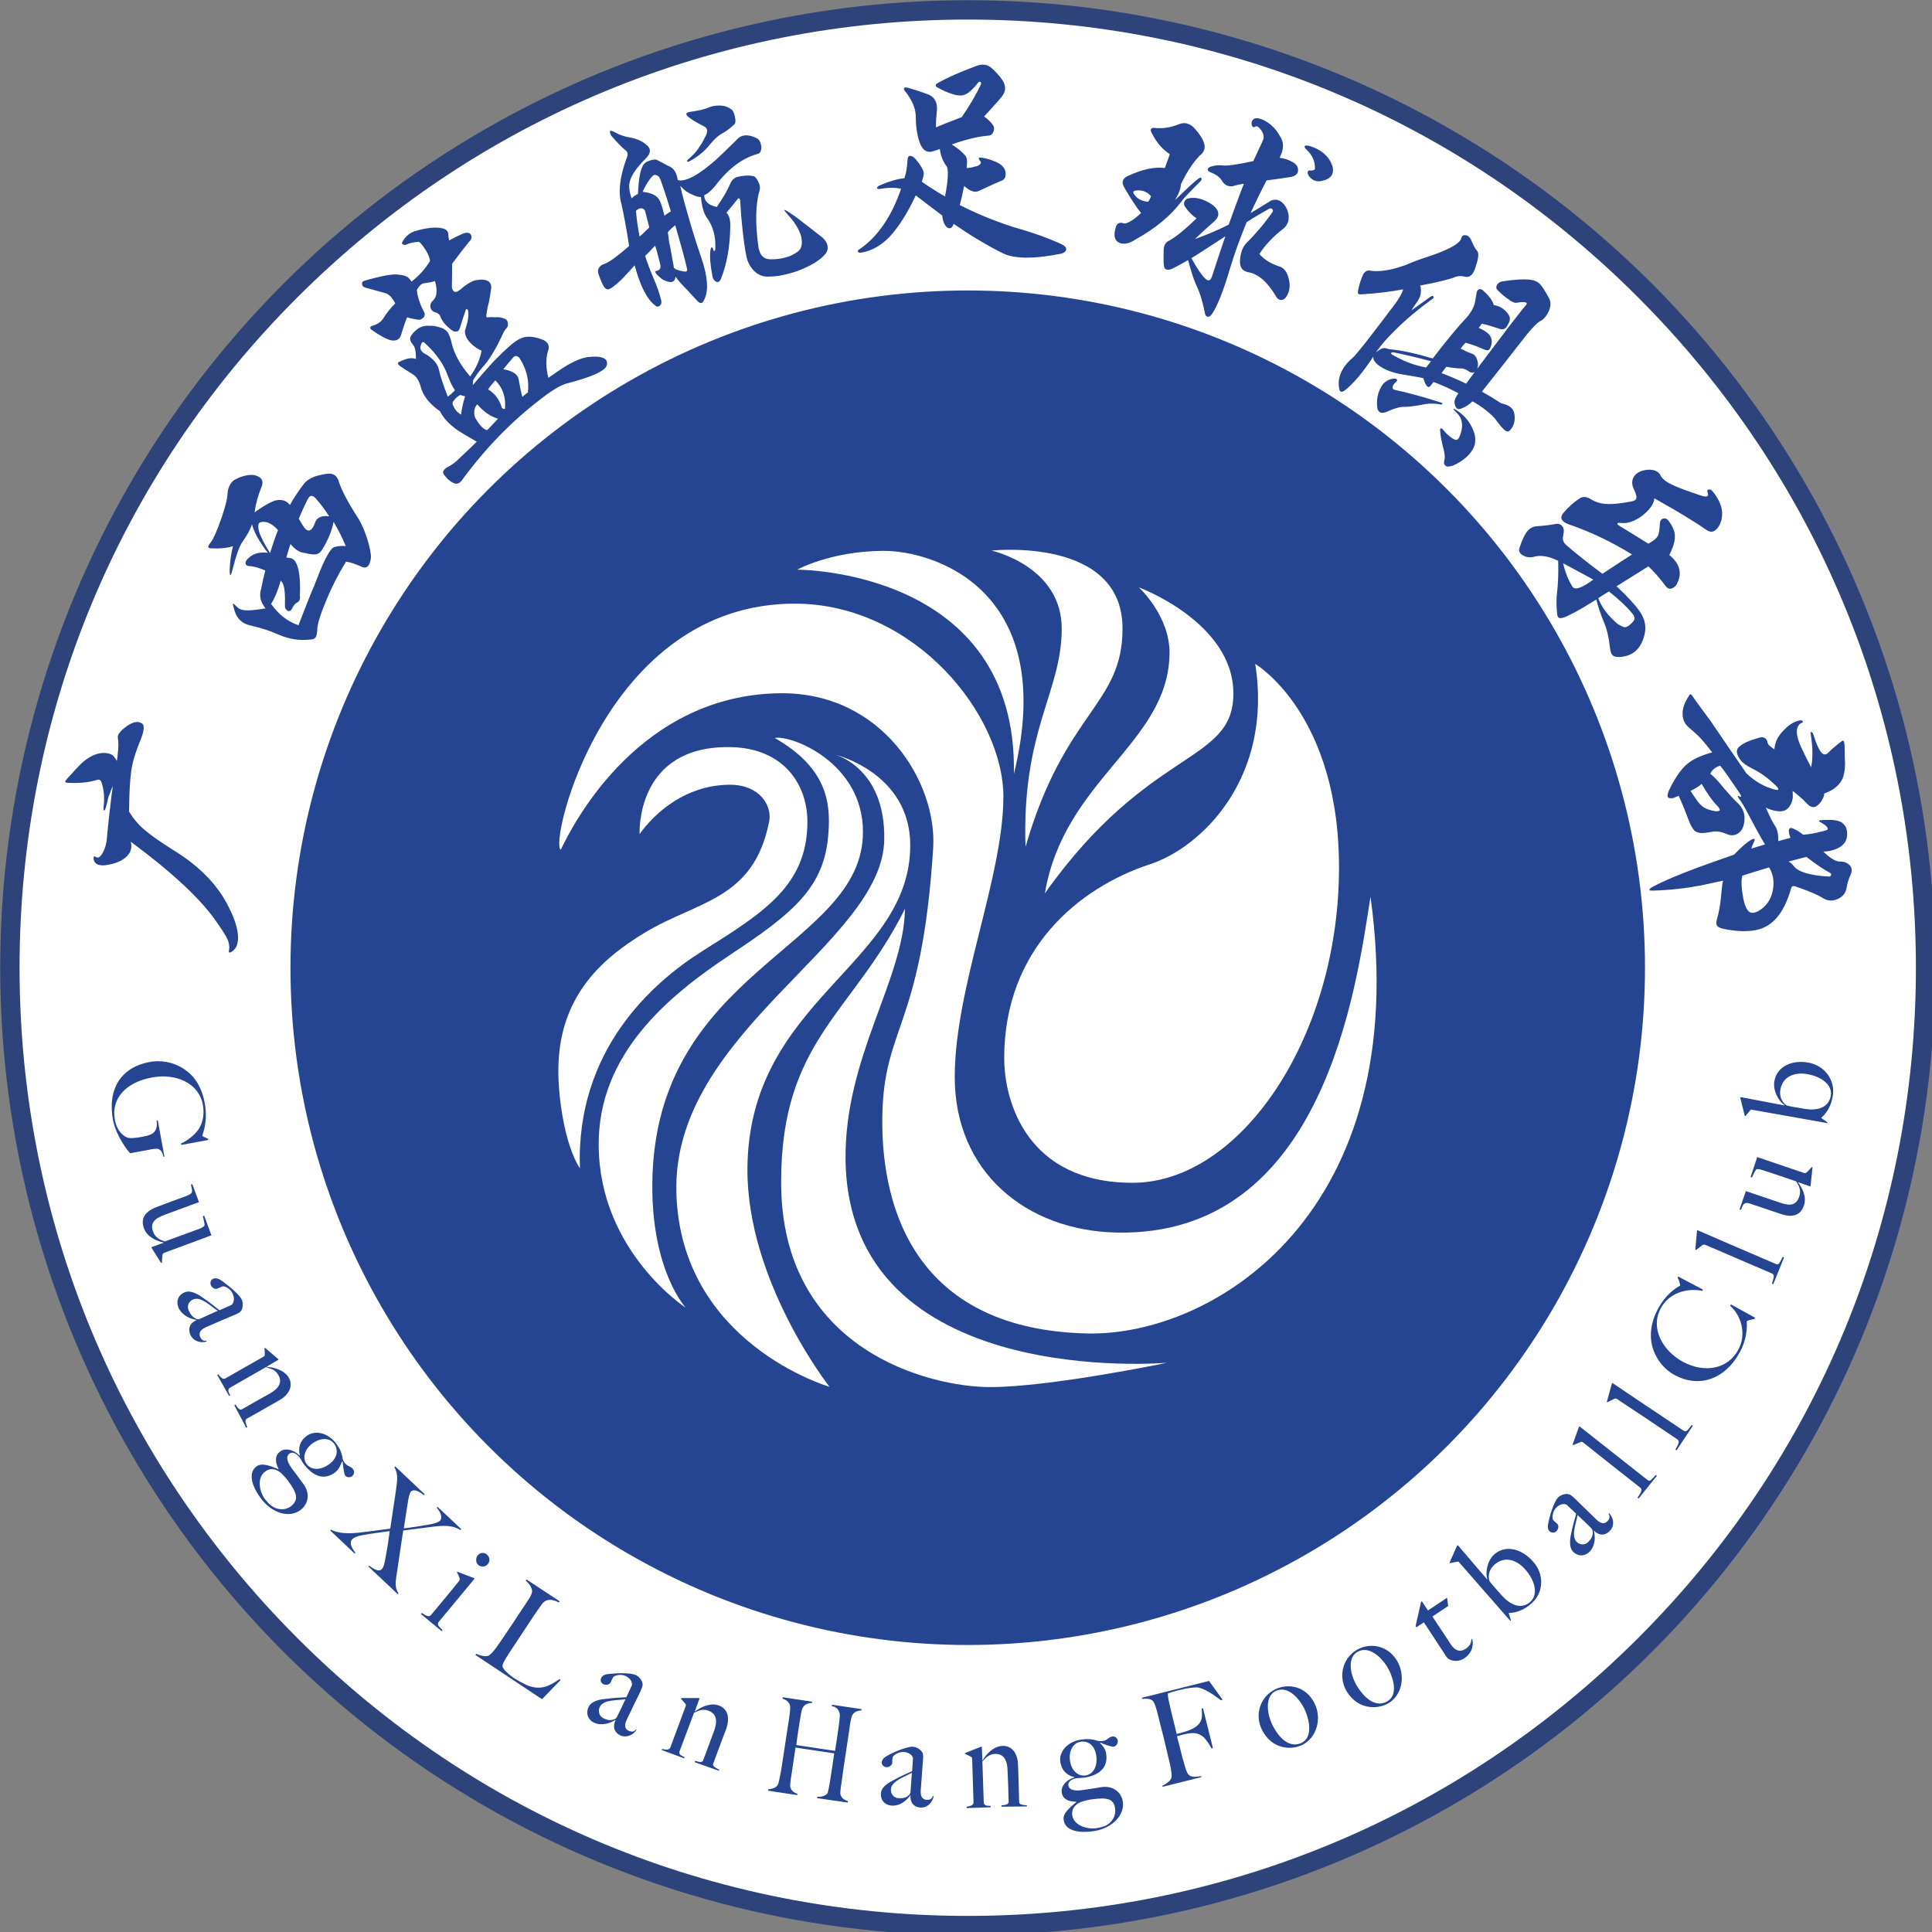
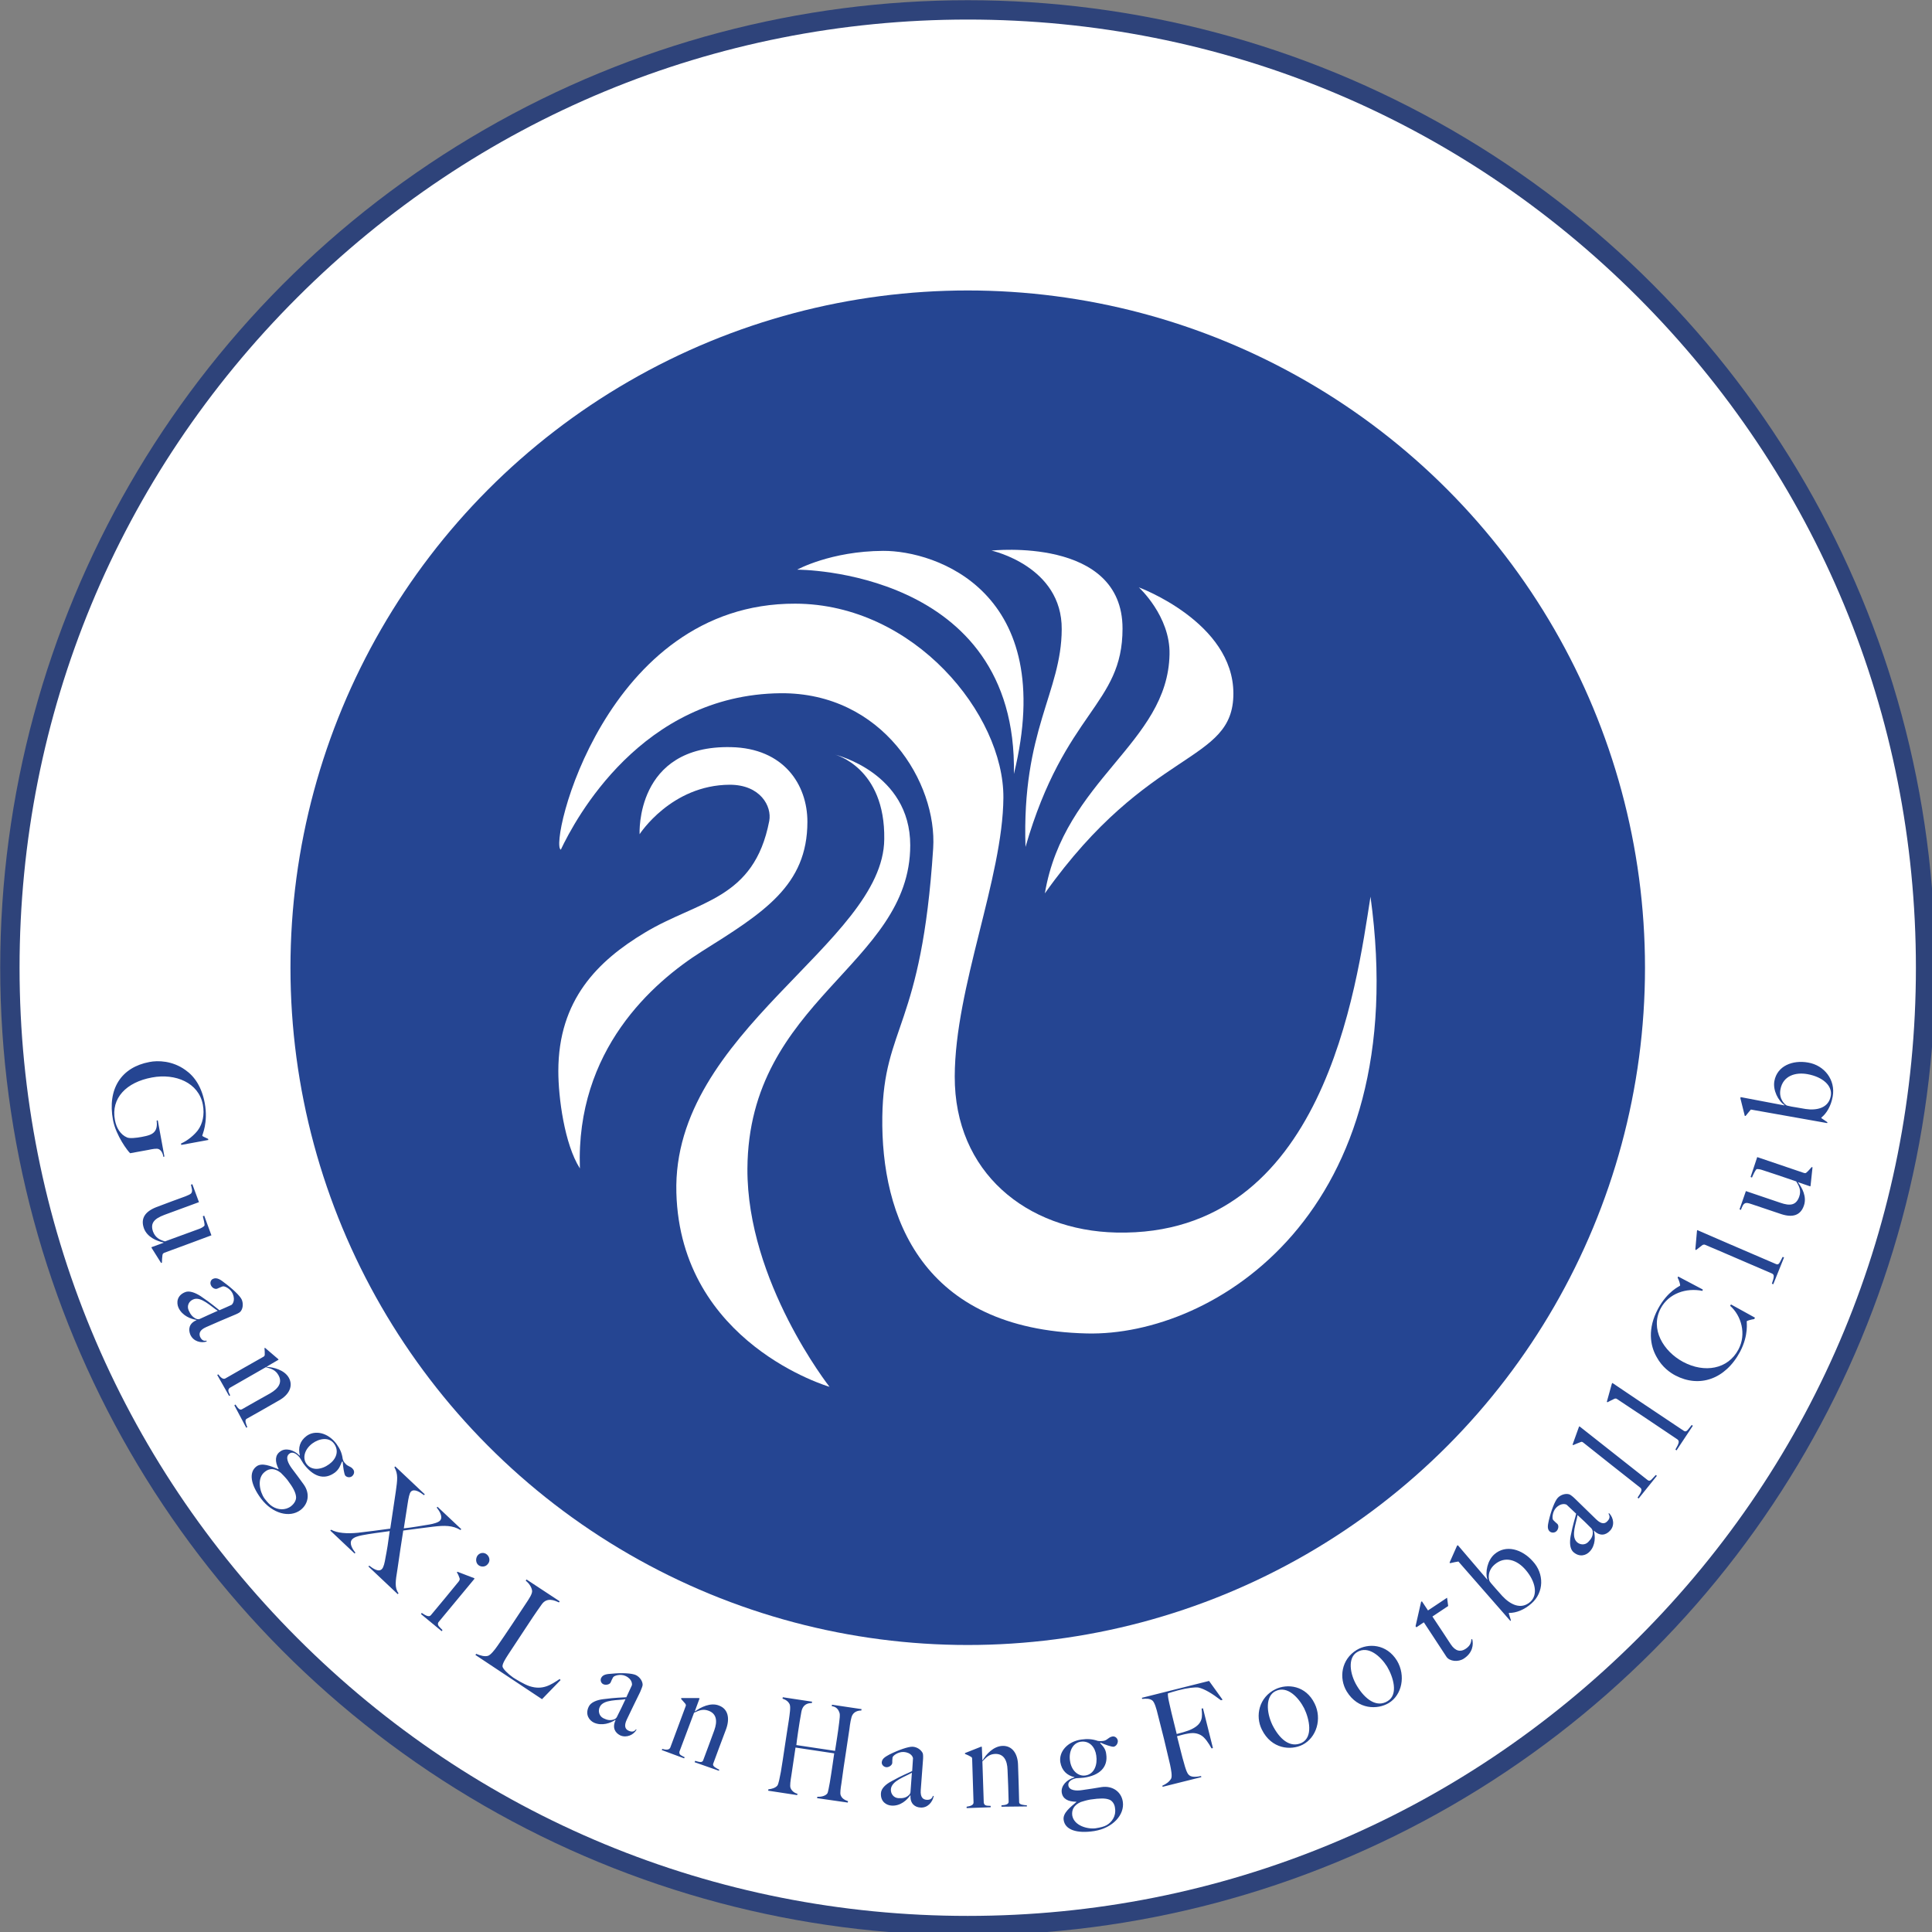
<svg xmlns="http://www.w3.org/2000/svg" height="316.228" viewBox="0 0 185.208 185.208" width="316.228">
  <rect x="0" y="0" width="185.208" height="185.208" fill="#808080" stroke="none" />
  <g transform="translate(-13.23 -13.23) scale(.265)">
    <g>
      <circle cx="400" cy="400" fill="#2e437a" r="350" />
      <path d="m400 743c-91.6 0-177.8-35.7-242.5-100.5s-100.5-150.9-100.5-242.5 35.7-177.8 100.5-242.5 150.9-100.5 242.5-100.5 177.8 35.7 242.5 100.5 100.5 150.9 100.5 242.5-35.7 177.8-100.5 242.5-150.9 100.5-242.5 100.5z" fill="#fff" />
      <circle cx="400" cy="400" fill="#254592" r="245" />
    </g>
    <g fill="#fff">
      <path d="m281.3 351.7s-1.7-32.3 33.1-31.5c19 .4 27.6 13.5 27.6 27 0 23.1-15.9 32.9-38.2 46.9-17.7 11.2-45.6 35.6-44.1 78.5-5.6-8.8-7.8-25.7-7.8-35.2 0-25.8 14.3-39.9 31.3-50.1 19.2-11.6 39.5-11.8 45-40.4 1-5.3-3.2-13.1-14.3-13.1-21.2.1-32.6 17.9-32.6 17.9z" />
-       <path d="m330.2 316.9c5.3-1.3 31.9 8.5 31.9 34 0 42.1-75.5 49.5-76.2 127.2-.3 31.6 12.1 44.9 12.1 44.9s-31.2-20.3-31.5-58.6c-.3-33.2 25.2-54.2 47.3-68.9 22.8-15.1 34.5-24.4 35.8-44.2.9-11.5-.9-23.8-19.4-34.4z" />
      <path d="m352 322.9s27.2 6.5 27.2 32.8c0 43.4-58.5 55.8-58.9 117-.2 40.9 29.7 78.9 29.7 78.9s-53.9-15.6-55.4-70.2c-1.6-58.3 74.9-90.2 75.2-127.9.4-25.9-17.8-30.6-17.8-30.6z" />
-       <path d="m377.3 378.7c-.4 25.6-21.9 53.6-21.5 90.7 1 83.7 116.3 73.5 116.3 73.5s-42.2 8.8-64 8.8-75.7-13.3-75.6-74.2c0-51.2 25.8-60.8 44.8-98.8z" />
      <path d="m252.8 357.3c-4.4-1.8 15.8-89.2 84.8-89 43.1.1 75.5 40.2 75.3 70.2-.2 29.1-17.5 68.5-17.6 100.8-.1 34.7 26 55.8 58.5 56.5 75.2 1.6 86.8-89.2 91.9-121.5 15.8 114.5-56.8 159.1-102.6 158-59.8-1.4-74.5-42.4-74-78.4.5-33.1 14.2-31.9 18.4-97.1 1.5-23.6-18.2-56.4-55.2-56.1-50.3.5-74.3 45.6-79.5 56.6z" />
-       <path d="m504 290.1s31 18.2 30.3 75.5c-.7 60.6-36 112.2-74.7 112.2-37.9 0-46.4-29-46.4-45.1 0-39.4 26.9-61.6 52.6-70.1 18.7-6 44.7-31.3 38.2-72.5z" />
      <path d="m461.9 262.4s34.2 12.6 34.2 38.4c0 25.6-30.4 19-68.2 72.3 7-41.3 44.5-54.2 45.1-86.5.3-13.8-11.1-24.2-11.1-24.2z" />
      <path d="m408.6 249.1s47.4-5.2 47.4 28.2c0 27.8-20.9 29.8-35.1 79-1.4-42.2 13-55.9 13.1-78.7.2-22.9-25.4-28.5-25.4-28.5z" />
      <path d="m338.3 256s12.1-6.7 31.1-6.8 63.5 14.7 47.3 80.7c1.4-74.2-78.4-73.9-78.4-73.9z" />
    </g>
    <g fill="#254592">
      <g>
-         <path d="M92.2 325.2c.1-.8.3-1.6.3-2.5.3-2.2.3-4 .1-5.6-.4-1.2.6-2.6 3.2-4.5 2.3-1.6 4.1-1.9 5.4-1 1.2.6.9 2.9-.8 6.9-1.3 3.3-2.1 5.8-2.5 7.6-.8 3.3-1.2 9.1-1.3 17.4 1.6 2.6 3.5 4.9 5.6 6.6 2.2 1.9 5.6 4.3 10.2 7.2 9 5.5 15.5 11.9 19.5 19.3 2.5 4.6 3.9 8.5 4.1 11.7.2 2.8-.5 4.7-2.1 5.8-1 .7-1.4.5-1.1-.6.2-1.2 0-2.5-.6-3.8-.6-1.4-2-3.5-4.1-6.5-5.7-8.2-16-17.8-30.9-28.8.6 2 .1 3.8-1.4 5.3-1.6 1.6-4.1 2.7-7.6 3.2-2.6.3-4.1-.4-4.4-2.1-.1-.5 0-.8.1-1 .2-.1.4-.1.8.2.8.5 1.6-.1 2.5-1.8s1.4-3.8 1.5-6.4c.2-2.2.7-7 1.6-14.4.2-1.1.3-2.1.4-3.2-.9 2.5-1.5 3.9-1.6 4.2-.5 2.4-.9 3.8-1.1 4.2-.2.5-.4.6-.5.5s-.2-.6-.1-1.3c.4-3.4.1-6.3-.7-8.7-.2-.6-.5-1-.8-1.1-.2-.1-.5 0-1.1.1-2.8.9-6.3 1.2-10.5 1-.5-.1-.8-.2-.8-.4s.3-.6.8-1.2c.7-.7 1.8-1.9 3.3-3.6 3.4-3.8 6.7-5.6 9.9-5.6 1.4 0 2.5.3 3.4 1 .5.6.9 1.2 1.3 1.9zM154.8 232.6c1.3-2.4 3-4.9 5.1-7.7 1-1.2 2.3-2 3.9-2.6 2-.6 3.5-.9 4.6-1 2.2-.3 3.6.8 4.2 3.2 1 2.9 3.3 7.4 7.1 13.2 1.2 2.1 2.4 4.8 3.3 7.9.8 2.8 1.2 4.9 1.1 6.2-.4 2.8-1.4 3.8-3 3.3-2.4-1.1-4.4-1.8-6-2-2.6 4.2-5 8.8-7.1 13.9-2.1 5-3.3 8.6-3.3 10.8-.1 1.4-.3 2.4-.7 2.8-.4.5-1.1.7-2.2.7-3.7.4-7.2-.2-10.6-1.6-3.2-1.4-6.4-2.5-9.8-3.3-3.6-.6-5.8-2.5-6.7-5.8-.4-1.4-.6-2.1-.5-2.3.1-.1.6.3 1.5 1.2.6.7 1.6 1.1 3 1.2s3.8-.1 7.3-.7c-1.9-2.3-2.4-4.7-1.6-7.1.4-2.1.9-4.3 1.5-6.6-2.1-.9-4-1.5-5.9-1.6-.7-.1-1.1-.3-1.2-.8-.2-.6.1-1.2.8-1.9 1.8-1.8 4.2-2.5 7.2-2.1-3.2-4.2-5.1-7.7-5.7-10.3-.6 1.8-1.7 3.9-3.5 6.4-1.1 1.5-2.3 5-3.7 10.5-.3 1.1-.5 1.6-.7 1.5-.1-.1-.2-.7-.2-1.8.1-3.1.5-6 1.2-8.7-2.1.7-4.6.9-7.5.8-.8 0-1.3-.1-1.4-.4s.1-.7.5-1.3c1.2-1.4 2.5-4.3 4.1-8.9 1.5-4.3 2.2-7.2 2.3-8.7.1-2.5.9-4.3 2.4-5.4 2.7-1.5 5.1-2.1 7.4-1.8 2.7.7 3.5 2.2 2.4 4.6-1.1 2.7-1.9 5.6-2.4 8.9.4-.3.7-.5.8-.6 2.7-1.9 4.8-3 6.3-3.6 2.3-.7 4.3-.3 5.7 1.5zm-4.3 9.1c-1.8-2-3.6-3-5.1-3-.8 0-1.4.1-1.7.4s-.4 1-.3 1.9c.1 1.6 1.5 4.6 4.2 9 1-3.1 1.9-5.9 2.9-8.3zm4.5 5c-.5 1.4-.9 3-1.5 4.9.7.1 1.2.2 1.5.2 1.4.3 2.3 1.7 2.9 4.2.5 2.5.7 5.6.5 9.4.2 1.3-.2 2.1-1 2.5-.6.3-1.2.9-1.8 2.1-.4.9-1 1.2-1.7.8s-1-1.1-.9-2.3c.1-3.2-.1-5.4-.5-6.8-.2-.7-.6-1.3-1-1.8-1 3.6-2.2 6.4-3.5 8.5 2.7 3.8 6 6.4 9.9 7.7 1.1-2.8 2.1-5.5 3.2-8.2.9-2.3 1.7-4.3 2.4-5.9 1.7-4.3 2.9-7.4 3.8-9.2 1.5-3 2.6-4.7 3.6-5 1.6-.4 3-.5 4.1-.3-1.1-2.8-2.6-5.7-4.4-8.8-.6 3.1-1.9 6.4-4 9.8-.6 1.1-1.3 1.7-2.1 1.9s-2.2.1-4-.4c-2-.1-3.8-1.2-5.5-3.3zm3-9.1c.3.5.8 1.3 1.4 2.3.9 1.5 1.7 2.1 2.5 1.9.7-.2 1.3-1 1.8-2.3.6-2.3 2.4-3.2 5.3-2.8-1.6-2.5-3.2-4.6-4.8-6.4-.6-.7-1.1-1-1.6-1s-1 .5-1.4 1.3c-1.2 2.4-2.3 4.8-3.2 7zM195.5 137.4c1.2-2.1 2.8-3.4 4.7-3.9 4.1-1.2 7.5-1.6 10.1-.9 1.2.4 1.8 1.1 1.8 2.1 0 .6.1 1.3.3 2.2 1.7-.9 3.4-1.8 5.1-2.5 1.1-.4 1.9-.4 2.5.1.8.9.7 1.8-.4 2.9-.9 1.1-1.8 2.3-2.7 3.4-1.9 2.5-3 4-3.4 4.5 0 2.8-.1 5.6-.1 8.4 0 .6.2 1.1.6 1.5.5.6 1.2.4 2.4-.5 2.8-2.4 4.9-3.5 6.4-3.5 1.9-.3 3.2 0 4.1.7.7.7.9 1.7.6 3-.2 1.4-.4 2.9-.7 4.3-.4 1.4-.7 2.9-.9 4.5-.1.4-.1.7 0 .9.1.1.3.2.6.1.3 0 1.1-.1 2.4 0 1.2-.1 2.2 0 2.9.3 1 .2 1.6.7 1.8 1.5.2.9.1 1.6-.5 2.2-.5.5-1 1.3-1.4 2.3-2.6 5.6-5.1 9.6-7.5 12.1-1 1.1-2 2.6-3.1 4.3 0 .8-.1 1.5-.2 1.9 1.1-1.3 2.4-2.8 3.9-4.5 3.2-3.7 6-6.6 8.4-8.7 2.5-2.4 4.6-3.8 6.4-4.2s4.1-.1 6.9 1c1.8.9 2.4 2.3 1.6 4.2-.8 2.8-.7 5.9.2 9.5 4-2.8 6.8-4.7 8.6-5.5 1.6-.9 3.4-1.6 5.5-2 2.6-.3 4.5-.2 5.7.3.8.3 1.3.8 1.4 1.6s-.1 1.5-.7 2.1c-1.6 1.7-6.1 3.5-13.3 5.4-2.3.5-5.5 2.3-9.6 5.5-10.7 8.1-20.1 17.8-28.4 29-1 1.6-2.1 2.2-3.1 1.8-1.3-.4-2.6-1.5-3.9-3.2-.6-.9-.2-1.7 1-2.5 1.7-.9 3-1.8 4.1-2.9 2.3-2.2 4.6-4.3 6.8-6.5-3.2-1.8-5.7-3.3-7.3-4.4-2.8-2-4.8-4.2-6-6.6-3.9-2.7-6.3-5.8-7.1-9.3-.7-2.1-1.6-3.5-2.8-4.1-2.1-1.3-3.6-2.3-4.6-3-.4-.3-.6-.6-.7-.9 0-.3.1-.5.5-.6 1.5-.7 2.6-1.1 3.3-1.2 1.1-.2 2-.1 2.7.2 0-2.6-.3-4.3-1.1-5.2s-1.1-1.7-1-2.4.8-1.7 2.2-2.9 3-1.7 4.9-1.5c1.1-.1 2.3.1 3.8.6.5.1 1 .3 1.4.6.8.5 1.3 1.1 1.6 1.7.6 1.2.9 2.3 1.1 3.3.9 3.9 3.1 7.9 6.7 12.1 2.1-2.9 3.4-5.8 4-8.7.1-.3.2-.6 0-.7-.1-.1-.3-.2-.6-.2-.3-.2-.7-.5-1.1-.7-2.8-1.9-4.2-4-4.2-6.1.2-.7.4-1.4.6-2.1.6-1.9.8-3.6.6-5.1-.1-.5-.3-.7-.5-.8-.2 0-.4.2-.5.7-.5 1.3-1.1 3.3-2 6.1-.3.9-.7 1.4-1.2 1.3-.5.1-1 .1-1.4-.2-2.3-1.6-3.9-3.4-4.6-5.5-.5-.7-1.1-1.1-1.7-1.2-1.1-.3-1.6-1-1.8-1.9-.1-.9.2-1.7 1.1-2.5 1.3-1.3 1.5-3.5.6-6.9-1.7.5-3.1.7-4.1.8-.9.2-1.7 1-2.5 2.4.3 2.5 1.1 5.1 2.5 7.7.5.9.5 1.6 0 2.2s-1.1.9-1.9.9c-1.9-.3-3.3-.6-4.1-.9-.4.9-1.2 3.1-2.2 6.4-.5 1.6-1.7 2.3-3.7 1.9-1.9-.5-4.2-1.8-7.1-3.9-.3-.3-.4-.5-.3-.8.1-.2.3-.4.6-.5 1.6-.4 2.8-1.1 3.8-2.3 1.6-2.5 3.1-4.4 4.6-5.8-1.1-2.2-2.4-3.5-3.8-3.8-2.3-.6-4.6-1.3-6.9-1.9-.8-.2-1.2-.6-1.3-1.3-.1-.6.2-1 .8-1.2 6.5-1.9 10.7-2.6 12.6-2.2 1.3.1 2.3.4 3 .8.5.4 1 .9 1.5 1.7 2.9-2.3 5.1-4.8 6.7-7.5-.2-1.4-.9-3-2.1-4.7-1-1.5-1.7-2.2-2.1-2.2-1.8.1-3.4.5-4.7 1.1-.4.1-.7 0-1-.3-.3 0-.3-.4-.1-.8zm8.3 36.8c-.4-.4-.7-.6-1-.5-.2.1-.4.4-.6 1-.6 1.5.1 2.6 2 3.5 2.7 1.7 4.3 3.7 4.6 5.9.4 1.8 1.4 4.9 3.1 9.3 1.1-.8 2-1.6 2.6-2.3-1-1.4-1.8-3.2-2.6-5.3-1.4-4-4.1-7.9-8.1-11.6zm10 22.3c.6 1.5 1.6 2.7 2.9 3.4.4-2.8.9-5 1.5-6.6-.6-.1-1.2-.3-1.8-.5-.8.4-1.5 1-2.2 1.9-.6.6-.7 1.2-.4 1.8zm8.8-.3c-.6.5-1 1.4-1.1 2.5-.1 1.2.1 2.2.7 3 1.5 2.4 2.8 3.7 4 3.8 1.7-1.8 3-3.1 3.9-4.1-2.8-.8-5.3-2.6-7.5-5.2zm6.5-8.7c-1.3 1.5-2.2 2.6-2.6 3.3 2.3 1.4 3.9 3.4 4.8 6.1.1.7.6 1 1.3 1 .4-4.3-.8-7.7-3.5-10.4zm6.5-8.3c-1.2 1.4-2.4 2.8-3.6 4.3 3.5.6 5.4 1.9 5.6 4 .5 2.7.9 4.7 1.3 6 .4-.4 1-.9 2-1.6.5-4.4-.5-8.5-3-12.4-.8-.9-1.6-1.1-2.3-.3zM304.7 120.5v.6c.3 1.9 1.8 3.1 4.5 3.7 2.2-3.1 3.8-5.9 4.8-8.2.6-1.5 1.5-2.4 2.8-2.7 2-.5 3.9-.6 5.6-.3.6.1 1.2.8 1.8 2s.8 2.3.5 3.1c-1.5 5.2-1.6 12.1-.4 20.7.5 2.8 1.8 4.2 4 4.3 2 .1 4-.1 6-.7 1.6-.4 3.1-1.2 4.4-2.2 1.1-.9 1.5-2.4 1.2-4.4-.2-1.8-1.2-3.9-2.8-6.2-.5-.7-1.2-1.5-2-2.4-2.1-2.3-1.9-2.5.7-.8 1.3.9 2.3 1.6 2.8 2 1.1.8 4 3.1 8.9 6.9 2 1.9 2.4 3.9 1.1 5.8-2 2.4-5.5 4.5-10.3 6.3-2.3.8-4.4 1.3-6.6 1.7-1.4.2-2.8.3-4.1.3-2 0-3.7-.8-5.1-2.3-1.3-1.4-2.2-3.1-2.6-5.2-.5-2.4-1.1-6.4-1.6-11.9-.2-1.7-.4-4.3-.6-8 0-.5-.2-.8-.4-.9s-.4 0-.7.4c-.4.6-1.7 2.2-3.9 4.8 1 .9 1.5 2.6 1.4 5-.1 7.4-1.3 13.7-3.3 18.7-.4 1.1-1 1.5-1.7 1.3-.7-.3-1.2-.9-1.4-1.8-.8-4.1-1.1-7.3-.8-9.5.1-.8.3-1.2.5-1.2s.4.2.5.7.3.7.5.6.3-.5.3-1.4c.1-3.9-.8-7.2-2.7-10.1-1.3-1.5-2.1-4.1-2.5-7.7v-.3c-.9 0-1.8-.2-2.7-.7-1.9-.7-3.3-1.7-4.2-2.8-.2-.1-.4-.3-.6-.5.6 2.4 1 4.2 1.3 5.2 1.9 6.9 3.9 13.8 6.3 20.7 2.3 6.7 2.7 11.7 1.2 15-.4.8-.7 1.3-1 1.4-.5.2-1-.1-1.6-.7-1.2-1.3-2.4-2.5-3.5-3.8-.7-.7-1.8-1.8-3.2-3.4-.4-.5-.8-1-1.2-1.6-.1 1.1-.6 1.7-1.3 1.9s-1.8-.1-3.3-.8c-.2-.1-.9-.7-1.9-1.6-.5-.5-.8-.9-.8-1.2s.1-.4.5-.4c.6-.1 1-.4 1.2-.8.2-.5.2-1.1 0-1.8-.8-3.3-1.4-5.4-1.8-6.5-1.2 1.2-2.3 2.5-3.6 3.7.7 2.2 1.6 4.7 2.8 7.5 1.4 3.2 2.4 6.1 3 8.5.2.9.1 1.5-.4 1.9-.6.6-1.2.6-1.8 0-3-2.3-5.4-7.1-7.4-14.5-1.6 1.8-2.7 3-3.2 3.5-1.3 1.5-2.9 3-4.8 4.4-1 .8-1.9 1-2.5.5-.8-.6-1.6-2.4-2.6-5.3-.2-.7-.2-1.4.1-2s.8-1.1 1.5-1.4c1.9-.5 5.1-2.8 9.5-6.7-1-6.6-2-11.7-2.8-15.3-1.2-4.1-.6-9.5 1.8-16.2.7-1.5.6-2.5-.3-3.1-1.3-1.1-3-2.8-5-5.1-.5-.6-.7-1.2-.6-1.9.2-.2.8 0 1.8.5 1.6.9 3.3 1.5 5.1 1.8 2.4.4 4.5 1.2 6 2.5 2.1 1.5 2 3.3-.2 5.4-2.9 2.9-4.8 5.5-5.5 7.9-.5 1.6-.3 3.7.6 6.3.6-.7 1.4-1.2 2.3-1.6.2-4.8.7-8.1 1.7-10.1.4-.9 1.3-1.6 2.6-2 1.2-.4 2-.5 2.6-.2 1.4.7 2.7 1.4 4 2.1 1.7.6 2.8 2 3.3 4.1.1.4.1.7.2 1.1.2-.1.4 0 .6.1 3 .2 7.3-2.3 13-7.3 1.8-1.6 4.3-4 7.5-7.2 1.7-2.1 4.2-2.4 7.4-.8 1 .5 1.5 1.4 1.7 2.8.1.7 0 1.3-.2 1.9s-.6.9-1.1 1c-5.5 1.5-10.6 5.3-15.3 11.5-1.3 1.6-2.7 2.9-4 3.4zm-21.4 5.8c-.3-.8-.9-1.1-1.9-1-.6.2-1 .5-1.4.9.2 3 .7 6.1 1.3 9.3.5-.4 1.7-1.5 3.5-3.3-.5-1.9-1-3.9-1.5-5.9zm5.5-11.5c-.3-.8-.8-1.3-1.4-1.5s-1.1-.1-1.4.3c-1.3 1.3-2.5 3.3-3.6 5.7 1.2.2 2 .3 2.5.5 1.6.4 2.7 1.2 3.4 2.2.7 1.1 1.3 3.1 2 6 .8-.7 1.6-1.2 2.3-1.6-1.9-6.3-3.2-10.1-3.8-11.6zm4.9 32c.3.2.5.4.8.6 2.1.7 3.3.9 3.7.7.3-.1.4-.5.2-1.2-.8-3.5-2.2-8.6-4.2-15.5-1.2.9-2.1 1.8-2.7 2.6.2 1 .3 2 .4 3 .5 2.3.9 4.6 1.3 6.9.2 1 .4 1.9.5 2.9zm5.6-54.3c-.7-.5-1.1-1-1.1-1.3 0-.4.4-.6 1.3-.8 2.9-.4 5.1-.9 6.6-1.5 1.3-.6 2.6-.8 4-.8 1.8 0 3.2.5 4.4 1.4.6.4 1 1.3 1.3 2.7s.2 2.3-.2 2.7c-1.8 1.7-3.4 2.8-4.8 3.5-1.2.7-2.7 2.1-4.4 4.2-1.9 2.3-4.3 4.2-7.1 5.7-.5.2-.8.2-.8 0-.1-.2.1-.5.5-.8 1.7-1.5 3.1-3 4.1-4.7.8-1.1 1.5-2.5 2.3-4.1.6-1.4.4-2.4-.7-3-2.7-1.4-4.5-2.5-5.4-3.2zM405.9 92.1c1.2.7 2.2 1.7 3.1 2.9.6.8.7 1.6.3 2.6-.4.9-1 1.4-1.9 1.4-3.6.3-8 1.3-13.2 3.2 2.2 1.3 3.8 2.7 5 4.1.6.9.7 2.3.4 4.4.6.1 1.9-.2 3.8-.7 1.2-.5 1.6-1.1 1.2-1.7-.5-.6-.7-1-.6-1.2s.6-.2 1.3-.1c2.3.4 4.3 1.1 6.1 2.1 1.4.9 2.2 2 2.3 3.4s-.3 2.3-1.4 2.8c-1 .3-3.7 1.6-8.3 3.7-1.4.7-3.2.1-5.3-1.8-.5 2.6-1 4.8-1.6 6.9 6.3 3.2 12.7 5.8 19.2 7.9 7.1 2 13 4.1 17.9 6.4 1 .5 1.5 1.1 1.4 1.8s-.7 1.2-1.8 1.5c-10 2-17.2 1.9-21.4-.3-5.6-2.8-11.4-6.3-17.5-10.5l-.1.3c-.4 1.1-1.1 1.5-1.9 1.2-1.1-.6-1.8-2-2.1-4.2v-.3c-3.4-2.5-6.6-5-9.6-7.3-3.1 6.6-6.2 11.4-9.2 14.7-3.2 3.4-6.7 5.4-10.5 6-.7.1-1.1 0-1.2-.3-.2-.3 0-.7.7-1 6.6-4.6 11.5-11.9 14.9-21.8-2.4-.5-5-.4-7.9.1-.5 0-.8-.1-.8-.4 0-.2.2-.5.7-.8 3.7-1.6 6.8-2.5 9.2-2.7.6-1.8 1-4 1.1-6.6.1-1 .4-1.5.9-1.5s1.2.3 1.9 1c2.1 2.5 3.2 4.4 3.1 5.6-.1.7-.3 1.6-.7 2.8 3.1 2.1 5.9 3.9 8.4 5.3 1.2-6.3 1.3-10 .5-11-1.3-1.7-2.1-3.8-2.4-6.2-.7.3-1.5.6-2.3.8-2 .7-3.5 0-4.6-2.2-1.2-2.7-1.8-6.3-1.8-10.6-.1-2.7-1.3-5.7-3.8-8.8-.5-.5-.6-.9-.4-1.2s.7-.3 1.4-.1c1.8.5 4.4 1.3 7.6 2.5 1.9.9 2.9 2.6 2.9 5.1-.2 1.9-.4 4.1-.4 6.7 1.8-.8 4.9-2 9.3-3.7l.1-.1c2.9-4.2 5.2-8.2 6.9-11.8.1-.4 0-.6-.2-.8-.3-.2-.6-.1-.9.3-1.1 1.4-2.2 2.6-3.4 3.5-1.5 1.2-3.3 1.4-5.7.6-2-.6-3.7-1.4-5.1-2.2-.7-.3-1.1-.6-1.1-.9-.1-.3.2-.6.7-.9 3.9-2.2 8.6-4.2 14-6.2 2-.8 3.7-.6 5.1.4 1.4 1.1 2.8 2.6 4.2 4.5 1.4 2 1.5 4 .2 5.8-.5.8-2.8 3.3-6.7 7.6zM483.8 115.9c-3.8 3.8-6 6.1-6.5 6.9-3.8 5.1-9.3 9.7-16.5 13.7-2.1 1.4-4 1.9-5.6 1.4-2-.7-2.6-2.5-1.7-5.6.4-1.6 1.4-2.1 2.9-1.6.6.2 1.4-.1 2.6-.8s2.4-1.7 3.7-2.9c-1.7-2.1-3.7-5.2-6.1-9.3-1.1-1.9-.6-3.3 1.5-4.2 5-2.3 9.4-3.3 13.2-2.8.6-1.6 1.2-3.3 1.8-5-2.6-1.7-4.8-4.2-6.4-7.4-.5-.8-.6-1.4-.4-1.7s.6-.5 1.3-.4c2.9.3 5.7-.1 8.7-1.3 2.1-.9 4-.4 5.7 1.4 1.8 2 2.9 3.7 3.3 4.9.7 1.7.5 3.1-.6 4.3-2.5 2.2-5.1 5.9-7.6 11.1 0 1.5-.7 3.3-2.1 5.7 4.1-4 6.9-6.6 8.5-7.8.5-.4.9-.4 1.1 0 .1.3-.1.8-.8 1.4zm-17.5 5c-1.3-1.5-2.9-2.2-4.8-2.1-.7 0-1.1.1-1.4.3s-.3.6 0 1c1.2 1.8 3 2.7 5.2 2.8.3-.4.7-1.1 1-2zm46.5-13.9c1.7.2 3.3.7 4.8 1.6 1.3.7 1.9 1.7 1.9 2.9s-.8 2-2.4 2.4c-1.6.3-4.7.7-9 1.3-2.2 4.2-4.1 8.2-5.8 11.8.9-.5 3.4-2 7.4-4.5 1.3-.5 2.4-.4 3.4.2s1.7 1.5 2.3 2.7c1.2 2.8.9 5.2-.9 7-3.8 2.9-6.8 6-9 9.4 1.7 2 4.1 3.5 7.2 4.5 1.6.5 2.7 1.8 3.3 4 .6 2 .6 3.9 0 5.5-.6 1.5-1.3 2.4-2.2 2.6s-1.7-.2-2.3-1.3c-3-5.1-6.4-8.1-10-8.7-2.2-.4-3.1-1.8-3-4.1.1-2.6.8-4.7 2-6.1 3.7-3.7 6.9-7.5 9.7-11.5.3-.4.3-.8 0-1.1s-.6-.4-1.1-.2c-2.5 1.4-5.3 3-8.2 4.9-2.3 5.6-4.4 11.3-6.1 17-2.3 7.8-4.4 13.1-6.3 16-.6.9-1.1 1.3-1.7 1.2s-1-.7-1.1-1.8c-.7-3.6-1.7-6.9-3.2-10-.8-1.8-1.7-4.7-2.8-8.7-1.8 1.1-3.8 2.2-6.1 3.3-1.6.5-2.4.1-2.6-1.1-.2-.8-.2-2.9-.1-6.2.1-1.5.8-2.6 2.3-3.2 2.5-1.5 5.7-4.1 9.6-7.9-1.5-.9-3-2.4-4.4-4.5-.4-1.2 0-2 1-2.6 2.4-.7 5.1-.2 8.2 1.6 1.5.9 2.5 1.9 2.9 3 .4 1.2 0 2.3-1.1 3.4-2.3 2-4.7 4.2-7.2 6.6 3.9-1.4 8-3.1 12.2-5.2 2-5.5 3.8-10.5 5.5-14.8-1.5.2-2.8.5-4.1.9-1.7.2-3-.5-3.9-2.1-.7-1.2-2.1-2.2-4.2-3-.6-.3-.9-.6-.9-1.1.1-.4.6-.8 1.5-1 1.2-.4 2.6-.5 4.2-.3 2.1.1 5.7-.5 10.8-1.6.7-1.4 1.8-3.9 3.4-7.3.6-1.2.4-2.5-.5-3.8s-1.7-1.8-2.3-1.3c-.5.3-.9.1-1.1-.5s-.2-1.2.1-1.7c.6-1.1 1.9-1.2 4-.3 2.5 1.2 4.5 3.1 6 5.8 1.6 2.3 1.5 4.9-.1 7.9zm-19.6 28.4c-6.6 4.3-10.7 7-12.3 7.9 2 3.7 3.7 6.1 4.9 7.3.6.6 1.2.9 1.6.7.4-.1.7-.6 1-1.5 2.1-6.4 3.7-11.3 4.8-14.4zm30.7-32.6c4.1 1.3 6.8 3.7 8 7.1.8 3-.5 4.8-3.9 5.5-1.9.4-3.5-.2-4.7-2-.3-.5-.4-.9-.3-1.3s.3-.5.7-.5c1 .1 1.6-.1 1.9-.5.1-2.7-.9-5-2.9-6.9-.8-.7-1-1.2-.7-1.5.2-.2.8-.2 1.9.1zM536.2 191.3c-.5.3-.9.4-1.2.3s-.5-.4-.6-1c-.8-4 .8-7.8 5-11.4 1-.8 5.1-6 12.3-15.5.7-1 1.5-2 2.2-2.9 2-2.6 3.2-4.7 3.6-6.2-4.8.9-9.8 1.5-15.1 1.8-.6 0-.9 0-1.1-.2-.2-.1-.2-.6-.1-1.2.5-2.4 1.1-4.3 1.9-5.9.6-1 1.4-1.4 2.2-1.3 3.5.6 7.9-.1 13.1-2 2.7-1.2 5.8-2.3 9.2-3.4 3.8-1.3 6.5-2.5 8.3-3.6 1.6-1 2.4-1.8 2.6-2.6s.6-1.2 1.4-1.2c.9 0 1.6.6 2.1 1.5.9 2.1 1.6 3.5 2.2 4.1.8.8.6 2.8-.5 5.9-.8 2.8-2.1 4-3.9 3.5-1.5-.4-2.9-.2-4.4.5-3.3 1-7.2 1.9-11.7 2.7.6 2.3.1 4.4-1.4 6.3-1 1.4-1.6 2.3-1.8 2.7 3-2.1 5.3-3.8 7-5 .5-.3.8-.3 1 0 .2.2 0 .5-.3.8-5.3 3.8-9.8 7.6-13.5 11.3-3.5 3.4-6.1 6.5-7.7 9.2-4 6.1-7.6 10.4-10.8 12.8zm48.1-8c8.4-11.2 14.2-18.9 17.7-23.1.3-.3.3-.5.1-.7s-.5-.3-1.1-.3c-.9 0-1.6.1-2.1.2-.7.2-1.5 0-2.6-.7-1.9-1.3-3.5-2.6-4.8-4-.4-.5-.4-1.1 0-1.8.4-.6 1-1 1.9-1.2 4.7-.7 8.2-.9 10.6-.5 1.2.2 2.3.7 3.2 1.7.7.8 1.8 2.5 3.1 4.9.7 1.4.7 3-.2 4.9-.8 1.6-1.7 2.7-2.7 3.2-1.2.6-2.9 2.3-5.2 5.1-5.4 6.9-10.8 13.8-16.2 20.6 2.5 1.4 4.5 2.6 6 3.6.7.5 1.4.8 2 .9 2 .5 3.3 1.6 3.7 3.3.4 2.1.1 3.9-.9 5.4-.5.7-.9 1.1-1.3 1.2s-.8-.1-1.4-.6c-1-.9-2.1-2.3-3.5-4.2-2-2.1-4.6-4.2-8-6.1-1.1 1.1-2.4 2-4 2.6-1.4.6-2.2-.1-2.5-2-.1-1 .4-2.2 1.4-3.5-2.7-1.5-5.8-2.9-9-4.1l-1 1.3c-.3.4-.6.6-.9.5s-.6-.4-.9-.9-.6-1.3-.9-2.3c-1.7-.3-4.1-.8-7.4-1.3-3.7-.6-6.5-1.7-8.6-3.2-2-1.5-2.5-2.8-1.8-3.9.4-.7 1.1-1.3 1.9-1.8.9-.6 1.7-.8 2.3-.6.9.3 1.5.4 1.8.4 4.2.4 9.2 1.5 15.2 3.3 5-6.5 8.9-11.2 11.7-14.2 2.2-2.3 3.4-4.6 3.7-6.7.1-.7.3-1.7.5-3 .1-.5.4-.9.8-1.1s.9-.1 1.4.3c2.3 2 3.6 3.8 4 5.4 1.8.2 3.4 1.1 4.8 2.7.6.7 1 1.4 1 2.1.1.7-.2 1.5-.8 2.4-.6 1.3-1.4 1.7-2.5 1.5-2.7-.9-5-1.6-6.8-2l-.5.7c-.4.5-.6.8-.7.8 1.6.7 2.8 1.4 3.7 2.3 1.2 1.4 1.4 3 .6 4.8-.2.5-.5.9-.8 1-.4.1-.9 0-1.6-.3-2.2-1-4.4-1.8-6.6-2.4-.8.8-1.3 1.5-1.8 2.1 1.5.8 2.8 1.4 3.9 1.8 1 .3 1.7 1 2 2.1.5 1.2.5 2.3.1 3.4zm-13.4 12.9c-1.8-.3-3.6-.4-5.3-.1-3.6.7-6 1-7.4 1-1.6-.1-3.8.5-6.4 1.7-2 .9-3.2.5-3.6-1.1-.5-3.3.2-6.3 2-8.8 1.2-1.3 2.6-2 4.2-2 .5 0 .8.1.9.4.1.2 0 .5-.4.8-.7.6-1.1 1.2-1.2 1.8s.2.9.9 1.1c4 .8 9.5 2.3 16.5 4.5.5.2.7.4.6.6s-.4.2-.8.1zm-3.3-15.6c-4.5-1.2-9-2.3-13.5-3.2-.5-.1-.8 0-.9.2-.1.3.1.5.5.7 3.5 2 6.9 3.4 10 4.1 1 .2 1.7.4 2.1.5zm9.2 17.7c2.5 1.6 4.4 3.7 5.6 6.2 1.1 2.2 1.4 4.1 1.1 5.8s-1.4 3.4-3.1 5c-1.6 1.4-3.3 2.4-5 3.1-1.3.4-2.2.4-2.7-.1-.4-.4-.5-1-.3-1.8.3-1 .2-2.7-.5-5-.5-2-.9-3.9-1-5.7-.1-.4 0-.7.2-.9.2-.1.5 0 .8.4 1 1.3 2.2 2.4 3.6 3.3.9.6 1.5.6 2 0l.2-.3c1.9-4.1 1.4-7.3-1.4-9.6-.3-.3-.4-.5-.5-.6s-.1-.2 0-.3c.1 0 .4.2 1 .5zm6.6-13.8c-.7.4-1.5.3-2.4-.4-.9-.6-1.7-.9-2.5-.9-1.4 0-3.2-.2-5.4-.6l-1.7 2.3c2.7 1 5.7 2.3 8.9 3.8zM627.4 266.8l-1 .6c-5.2 3.3-8.8 5.2-10.8 5.9-.9.3-1.5.3-1.8.1s-.6-.8-.6-1.6c-.3-3-.3-5.5 0-7.6.4-3.4.5-7.2.4-11.4-3.5-1.7-6.5-2.2-9-1.4-1.4.3-2.6.1-3.8-.6s-1.6-1.6-1.2-2.7c1-3 2-5.1 3-6.2.9-1 1.9-1.5 3.2-1.6 2.8-.2 5.2-.5 7.3-.9.7-.1 1.3.2 1.9.8s.7 1.4.6 2.3c-.1.6-.2 1.3-.3 1.9-.1 1 .3 1.9 1.2 2.7 4.3 3.7 8.7 7.1 13.1 10.4 3.5-2.3 7.1-4.7 10.7-7-7.1-4.4-14.7-8.1-22.9-10.9-2.6-1-3.3-2.3-2.1-3.9 1.9-2.3 3.9-4.1 6.1-5.5 1.2-.8 2.6-.6 4.2.4 1.4.9 3 1.4 4.9 1.6 2.4.2 5.6-.1 9.7-.9 1-.2 1.6-.6 1.7-1.2s-.2-1.8-1-3.4c-.7-1.5-.7-2.8-.1-4s1.7-2 3.3-2.5c1.4-.4 2.8-.5 4-.2s2 .9 2.4 1.7c.6 1.3 2 2.5 4.2 3.5 1.9 1 5.5 2.3 10.6 4 1 .3 1.6.4 2 .3.5-.1.7-.6.4-1.3s-.2-1.1.3-1.2 1 .1 1.5.7c3.4 4.2 4.3 8.2 2.5 12.1-1.4 2.5-3 3.1-4.8 1.8-4-2.8-10.2-6.6-18.8-11.4-.2 2.1-1.7 4.1-4.3 6.2-2.8 2.1-5.4 3-7.8 2.7-.8-.1-1.3 0-1.3.2-.1.2.3.6 1 1 3.1 1.9 6.6 4 10.2 6.3 1.8-1 2.9-1.9 3.4-2.7.4-.8.7-2.3.8-4.7.1-1 .5-1.5 1.2-1.7s1.4.1 2 .9c1.4 1.9 2.2 3.7 2.2 5.4.1 1.8-.6 4.1-2 6.9 3.7 3 4.7 6.4 2.9 10.1-.3.8-.8 1.4-1.6 1.8-.9.5-1.7.4-2.4-.4-2.5-3.3-4.7-5.8-6.5-7.4-.3.2-4.1 2.6-11.5 7.2 3.9 3.6 6.7 6.7 8.4 9.1 1.8 2.6 2.4 5.3 1.8 8.1-1.2 5.4-4.3 8.2-9.3 8.4-1.2 0-1.9-.2-2.4-.7-.4-.4-.7-1.3-.9-2.8-.4-3.7-1.1-6.5-1.9-8.5-1.3-3-2.3-6-3-8.8zm-12-13.1c.7 3.2 1.8 6 3.4 8.5.9 1.3 3.4.4 7.5-2.6-1.7-1-5.4-2.9-10.9-5.9zm12.7 12.6c.5 1.4 1.3 3 2.5 4.6 1.4 1.9 3 3.5 4.6 4.8 1 .6 1.8 1 2.3 1.1.7.1 1.4-.3 2.2-1 .9-.8 1.4-1.4 1.5-2s-.2-1.3-1-2.2c-1.9-2.3-4.7-4.9-8.2-7.7-.3.1-1.7 1-3.9 2.4zM693.2 354.2c1.5-.4 2.9-.8 4.4-1.2-.3-.8-.5-1.5-.5-1.9-.2-.9 0-1.4.4-1.6s1.1.1 2 .6c.5.2 1.5.8 2.7 1.8 2.5-.2 5-.7 7.6-1.4.8-.2 1.2-.4 1.3-.6.1-.3-.1-.7-.6-1.2-.3-.3-.8-.6-1.6-1.1-.6-.3-.9-.5-.9-.7s.3-.3.9-.3c4.1-.3 6.7.1 7.8 1.3.8.7 1.3 1.7 1.4 3.1s-.1 2.5-.7 3.5c-.9 1.5-2.6 2.5-5 3.1-.6.2-1.6.3-2.9.4 2.6 2.5 4.7 3.7 6.1 3.6 1.6 0 2.7.5 3.5 1.4s.9 2 .3 3.3c-.7 1.5-1.2 3.1-1.5 4.9s-1.4 3.1-3.1 3.9c-1.9.9-3.8.8-5.6-.4-1.8-1.1-4.8-2.4-9.2-3.9-.8-.3-1.3-.4-1.6-.3s-.5.5-.7 1.3c-2.5 8.6-6.7 13.5-12.7 14.6-3.1.6-7 .5-11.8-.5-1.2-.3-2-.7-2.3-1.4-.2-.5-.1-1.2.2-2.3.6-2.1 1.1-4.7 1.4-7.9s.5-5.2.8-5.8c-3.4.7-6 1.3-7.9 1.7-5.2 1-11 1.7-17.4 1.9-.9 0-1.3 0-1.4-.2-.1-.3.4-.8 1.4-1.3 3.4-1.8 8.7-4.1 15.7-6.7 2.4-.9 6.9-2.5 13.5-4.8 2.5-2.6 4.5-4.4 6.1-5.3.6-.4 1-.5 1.2-.4s.2.4 0 .9c-.6 1.2-.9 2-1 2.6l4.9-1.5c-1.1-1.8-2.2-3.8-3.4-6-2.8-5.3-4.5-8.5-5.3-9.6-1.4-1.8-1.5-2.3-.3-1.7.6.3.5-.3-.4-1.6-3.4-5-5.6-8.2-6.8-9.6-1.7.5-2.9 1.5-3.6 2.9 1.7 1.4 3.3 3.1 4.8 5.1 2.1 2.4 3.7 4.2 5 5.4 1.9 1.7 2.7 3.7 2.6 6-.1 2.5-.9 4.2-2.3 5.1-1.2.8-2.5.9-4 .3-1.7-.8-3.2-1.1-4.7-1-1.1.2-2.1.3-3.2.5-1.6.2-2.7 0-3.5-.5s-1.6-1.8-2.4-3.8c-1.5-4.1-2.8-7.1-3.7-9.1-1.1.5-1.8.7-1.9.8-1.1.2-1.7.1-2-.3s-.1-1.2.3-2.3c2.1-4.4 4.2-7.5 6.3-9.4s5.3-3.4 9.4-4.5c-1.3-1.7-2.6-3.3-3.9-4.8-1.6-1.7-3.1-3-4.4-4.1-1.5-1.2-2.3-2.8-2.4-4.7-.1-2.2.7-4.5 2.4-7 .2-.4.4-.5.6-.4s.4.3.7.8c1.4 2.1 3.6 5 6.4 8.8 4.3 6.4 8.7 12.7 13 19 3.2 3 6.7 5 10.5 5.9.5.1.9.1 1-.1s0-.5-.5-1c-2.8-2.8-5.7-5-8.8-6.5-2.2-1.1-3.6-2.1-4.2-3-.8-1-1.3-1.9-1.4-2.7-.2-1.1.2-1.9 1.1-2.5 1.2-1.1 3.6-2.1 7.2-3.1.6-.2 1.1-.1 1.7.2.5.3.8.7.9 1.1.1.8.5 1.5 1.1 1.9.4.3.7.5 1.1.8.1.1.3.2.4.3.1-1.2.4-2.4.9-3.5.7-1.5 2-3.1 3.8-4.7 1.7-1.4 3.3-2.1 4.7-2.3.2 0 .5 0 .6.1.2.1.3.2.3.4s-.2.4-.6.5c-2.3 1.3-2.1 4.8.8 10.4 1 2.2 2 4 2.8 5.6.7-3.4.6-7.5-.2-12.3 0-.4.1-.5.2-.5.3 0 .6.3.8.9 1 3.2 1.9 5.3 2.8 6.4s1.8 1.1 2.7.1c1.2-1.2 2.8-2.6 4.7-4 .4-.3.6-.3.8-.1.1.2.2.7.3 1.4 0 2.4.1 4.1.1 5.1.2 2.7-.1 4.9-.6 6.5-.6 1.6-1.7 3-3.2 4.1-.7.6-2 1.2-3.7 1.9.1.6-.2 1.3-.7 2.2-.4.8-.9 1.4-1.5 1.9-1.3 1.3-2.8 1-4.4-.9-1.5-1.5-3.1-2.9-4.8-4.2.1 1.3.1 2.3 0 2.9-.3 1.5-.8 2.5-1.6 3.3-.8.9-1.9 1.3-3.4 1.2s-3-.5-4.7-1.3c1.3 2.9 2.3 5 3.1 6.2 1.1 1.5 1.5 3.5 1.4 5.9zm-21.8-12.5c-2.1-2.1-4-4.9-5.9-8.2-.8.7-1.7 1.3-2.8 1.9-.4.2-.8.4-1.2.6.3.6.9 1.5 1.9 2.9.9 1.4 1.8 2.3 2.6 2.9 1.1.8 2.7 1.3 4.6 1.6.8 0 1.3-.1 1.4-.3.1-.4-.1-.8-.6-1.4zm18.5 22c-4.3 1.3-7.6 2.3-9.7 3-.5 1.9-.3 4.7.4 8.5.6 2.6 1.3 4.1 2.3 4.7 1 .5 2.3.2 3.9-.9 2.5-1.7 4-4.2 4.5-7.4.5-3 0-5.6-1.4-7.9zm7-2.1c.8.4 1.4.9 1.8 1.5 1.6 2.2 5.8 3.5 12.6 3.9.5.1.8-.1 1-.4.2-.4 0-.7-.5-1-2.4-1.3-5.2-3.2-8.4-5.7-2.2.6-4.4 1.1-6.5 1.7z" />
-       </g>
+         </g>
      <g>
        <path d="M107.3 465.6c-.7-.3-2.3 0-3.7.3-2.6.5-4 .7-6.6 1.2-.8-.7-5.1-6.3-6.2-12-2.1-11.3 3-19.1 13.2-21 3-.6 8.3-.5 13 2.9 3.3 2.3 5.9 6.1 7 12 1.3 7.2-1 11.5-.9 11.8 0 .1.9.6 2.1 1.1l.1.4-9.8 1.8-.1-.5c2.5-1.1 4.8-3.1 6.1-4.8 1.7-2.3 2.5-5.6 1.8-9.3-1.5-7.9-9.9-11.4-18.4-9.8-9.3 1.7-14.9 7.5-13.4 15.4.5 2.8 2 5.3 4.4 6.3.9.4 3.2.2 5.3-.2s3.8-.8 4.7-2c.7-.9.9-2.2.7-3.9l.4-.1 2.4 13.1-.4.1c-.1-1.1-.7-2.4-1.7-2.8zM104.8 501.4l-.1-.3 4.4-1.6v-.1c-2.4-.5-5.9-1.9-7.1-5.1-1.3-3.6.4-6.1 4.5-7.7 4.2-1.6 7.2-2.7 10.5-3.9.5-.2 1.7-.7 2-1 .8-.8.2-2.1 0-3.2l.5-.2 2.4 6.5c-1.6.6-10.1 3.7-12.5 4.6-3.7 1.4-5.2 3-4.1 6.1.9 2.3 2.6 3 4.3 3.5 5.4-2 7.9-2.9 12.3-4.5.6-.2 1.6-.7 2-1.2.1-.8-.3-2.1-.6-3.4l.5-.2 2.6 7.1c-2.4.9-10.7 4-17 6.3-.4.2-.6.3-.7.8-.1.6-.2 2-.2 2.8l-.3.1zM118.8 532.8c-.8-1.9-.6-4.1 2.2-5.3v-.1c-1.9-.3-5.1-1.4-6.5-4.4-.8-1.8-.6-4.4 2.3-5.6 1.5-.7 3.7.1 5.7 1.4 4 2.7 5.6 4.2 6.8 5.1 1.8-.8 2.6-1.1 4.3-1.9.3-.1 1.6-1.5.5-4.1-.8-1.8-3-2.9-3.7-2.6-.8.3-1.2.5-1.9.8-.8.3-1.9-.3-2.3-1.3-.4-.9 0-2 .9-2.3 1.4-.6 2.9.6 3.8 1.3 3 2.2 5.9 4.9 6.5 6.3.6 1.5.4 3.3-.5 4.3-.3.4-1.4.9-2.4 1.3-4 1.7-6.2 2.6-10 4.3-2.5 1.1-2.6 2.4-2.2 3.5.6 1.3 1.4 1.6 2.3 1.4l.1.3c-2 .7-4.8 0-5.9-2.4zm9.9-8.7c-2.3-1.4-6.1-5.4-8.9-4.1-1.5.6-2.4 2.3-1.6 4 .6 1.4 1.4 2.4 2.7 3 .5.2 1 .2 1.4 0 2.5-1.2 3.8-1.7 6.4-2.9zM134.7 558.3l.4-.3c.9 1.4 1.6 2.2 2.4 1.7 3.6-2.1 6.4-3.6 10.1-5.7 3.1-1.8 4.6-4 3-6.7-1-1.7-2.3-2.2-4.5-2.8l-13.1 7.5c-.9.8-.3 1.6.2 2.7l-.4.2-4.3-7.6.4-.2c.8 1.1 1.7 1.9 2.5 1.5 5-2.9 8.8-5 13.7-7.8.4-.2.6-.4.6-.9 0-.6 0-1.5-.1-2.3l.2-.1 4.8 4.1.1.2-4.3 2.5v.1c2.5.1 6.4 1.1 8 3.9 1.7 3 .1 6.2-3.5 8.2-4.5 2.6-8.4 4.8-11.8 6.7-.8.5-.1 2 .3 3l-.4.2zM174.8 583.7c-.4-.6-.8-3.3-.9-5h-.3c-.6 1.5-1 2.7-2.5 3.9-3.9 2.9-7.9 1.5-11.4-3.2-.5-.7-.8-1.4-1.5-2.4-1.3-1.5-2.7-2-3.6-1.2-1.6 1.2-.4 3.5.8 5.2 1.7 2.2 2.9 3.9 4.3 5.8 2.5 3.4 1.8 7.2-1.1 9.4-3.9 2.9-10.1 1.3-14.2-4.1-3.9-5.2-4.5-9.6-1.7-11.7 2-1.5 5.2-.1 7.9 1l.1-.1c-1.4-2.7-1.3-5 .6-6.3 1.8-1.4 4.9-.7 7 1.5l.1-.1c-.7-2.7 0-5.2 2.4-7 3.1-2.3 7.8-1.2 10.8 2.8 1.3 1.8 2 3.3 2.3 5.5.2.7.4 1.1.9 1.6.9 1.2 2.1 1 2.9 2.2.6.8.3 1.9-.5 2.5-.7.5-1.8.4-2.4-.3zm-17.8 7.5c-.2-1.5-1-3.1-3.1-5.9-.8-1-1.8-2-2.4-2.6-2.3-1.8-4.2-1.6-5.7-.4-3.1 2.3-1.9 7.3-.2 9.7 1.1 1.4 1.9 2.3 2.9 2.9 1.9 1.2 4.6 1.5 6.7-.1 1.4-1.1 2-2.5 1.8-3.6zm13.8-19c-1.8-2.5-5.3-2-7.9-.1-2.9 2.2-3.6 5.3-2.1 7.4 1.9 2.6 5.5 2.1 8.2.1 2.5-1.8 3.7-4.7 1.8-7.4zM206.6 602.2c-3.2.4-8 1-10.8 1.4-.2 1.3-1.8 11.6-2.1 14-.7 4.3-1.1 6.7.4 8.7l-.3.3-10.6-10 .3-.3c1.3 1 3.4 2.5 4.6 1.2.6-.6 1-2.3 1.3-4.2.5-2.5 1-5.6 1.5-9.5-3 .4-7.5 1-10 1.5-1.5.3-2.9.7-3.6 1.5-1.2 1.3.1 3.5 1.2 4.8l-.3.3-8.8-8.3.3-.3c2.2 1.2 5.6 1.5 9.7 1.1 2.7-.3 8.9-1.1 11.7-1.5.2-1.2 1.5-10.1 2-13.4.6-4.3.9-6.3-.5-8.8l.3-.3 10.7 10.1-.3.3c-1.3-1-3.5-2.5-4.7-1.3-.6.6-.9 2.4-1.2 4.3-.4 2.6-.8 5.1-1.4 9 3-.3 6.8-1 9.3-1.4 1.2-.2 3.2-.7 3.8-1.4 1.2-1.3-.2-3.5-1.2-4.7l.3-.3 8.6 8.1-.3.3c-2.8-1.7-5.8-1.7-9.9-1.2zM202.2 633.8l.3-.4c1.2.8 2.6 1.7 3.3.8 3.7-4.4 6.4-7.7 10-12.1.3-.4.5-.7.4-1.2-.2-.6-.5-1.4-1-2.2l.2-.2 6 2.3.2.2-13.1 15.8c-.6 1.1.6 1.8 1.5 2.8l-.3.4zm20.8-17.7c-1-.8-1.1-2.4-.3-3.5.9-1.1 2.4-1.2 3.4-.3s1.2 2.4.3 3.4c-.8 1.1-2.4 1.2-3.4.4zM246 664.6l-24.1-16 .3-.4c1.4.6 3.1 1.1 4.3.7.9-.3 2.3-2 3.4-3.6 1-1.4 3.5-5.1 5.3-7.8 2-3.1 2.9-4.3 4.9-7.4 1.2-1.8 2.5-3.7 2.3-4.8-.2-1.3-1.1-2.6-2.3-3.6l.3-.4 12 7.9-.3.4c-1.5-.7-4.3-2-6.2.7-2.5 3.5-3.8 5.5-6.3 9.3-2.3 3.5-3.5 5.3-5.8 8.8-1.1 1.7-2.1 3.3-2.1 4.3 0 .8 1.9 2.7 3.9 4.1.8.5 3.8 2.4 5.9 3.1 4.7 1.5 7.6-.4 10.9-2.6l.3.4zM274.3 677.7c-1.8-.9-3-2.7-1.7-5.5l-.1-.1c-1.6 1.1-4.8 2.3-7.7 1-1.7-.8-3.3-2.9-1.9-5.8.7-1.5 2.8-2.4 5.2-2.7 4.7-.6 6.9-.6 8.4-.7.8-1.7 1.2-2.6 2-4.3.1-.2.3-2.2-2.3-3.4-1.7-.8-4.1-.2-4.5.5s-.6 1.2-.9 1.9c-.4.7-1.7 1-2.6.6s-1.2-1.5-.8-2.3c.7-1.4 2.5-1.4 3.7-1.5 3.6-.4 7.5-.2 8.9.5s2.4 2.2 2.4 3.5c0 .5-.5 1.6-.9 2.6-1.9 3.9-3 6.1-4.8 9.9-1.2 2.5-.5 3.6.6 4.1 1.3.6 2.1.3 2.7-.5l.2.1c-1 1.9-3.6 3.1-5.9 2.1zm1.9-13.1c-2.6.5-8 0-9.3 2.8-.7 1.4-.3 3.3 1.3 4.1 1.4.7 2.6.9 3.9.4.5-.2.8-.5 1-.9 1.3-2.5 1.9-3.9 3.1-6.4zM301.2 687.4l.2-.5c1.6.5 2.6.7 2.9-.2 1.5-3.9 2.5-6.8 4-10.8 1.2-3.3.9-6-2-7.1-1.9-.7-3.2-.3-5.3.7l-5.3 14.1c-.2 1.2.8 1.4 1.9 2l-.2.4-8.1-3 .2-.4c1.4.4 2.5.4 2.9-.5 2-5.4 3.5-9.4 5.5-14.8.2-.4.2-.7-.1-1.1-.4-.5-1-1.1-1.5-1.7l.1-.3h6.3l.3.1-1.7 4.6.1.1c2-1.5 5.6-3.3 8.6-2.1 3.3 1.2 4 4.6 2.6 8.5-1.8 4.8-3.4 9-4.7 12.6-.3.9 1.2 1.6 2.2 2.1l-.1.4zM345.5 700.4l.1-.5c1.8.1 3.1-.5 3.6-1.2.3-.4.6-2.4.9-3.9.7-4.1 1.4-9.3 1.6-10.6l-14-2.1c-.6 4-1.2 8-1.5 10.1-.3 1.8-.6 3.8-.3 4.5.4 1.1 1.5 1.9 2.5 2.1l-.1.5-10.5-1.6.1-.5c1.2-.1 2.5-.5 3.2-1.3.5-.6.9-3 1.3-5 .3-1.7 1-6.3 1.5-9.7.6-3.8.8-5.4 1.4-9.1.3-2.2.7-4.6.3-5.6-.5-1.1-1.4-1.7-2.6-2.1l.1-.5 10.6 1.6-.1.5c-1.4 0-3.3.4-3.8 3.3-.8 4.3-1.7 10.7-1.8 11.9l14 2.1c.6-4 1-6.2 1.5-10.3.1-1.2.4-2.6.1-3.5-.6-1.8-1.7-2.2-2.8-2.4l.1-.5 10.7 1.6-.1.5c-1.2 0-2.5.4-3.2 1.6-.5.8-.9 3.3-1.1 5.1-.5 3.1-.7 4.9-1.2 8-.7 4.6-1.1 7.1-1.7 11.7-.3 1.8-.5 3.5-.3 4.1.4 1.3 1.5 1.9 2.7 2.3l-.1.5zM382.9 703.8c-2-.1-3.8-1.4-3.6-4.4h-.1c-1.1 1.6-3.5 3.9-6.7 3.7-1.9-.1-4.1-1.4-3.9-4.5.1-1.7 1.7-3.2 3.8-4.3 4.1-2.3 6.2-3 7.5-3.7.1-1.9.2-2.8.3-4.6 0-.3-.5-2.1-3.4-2.3-1.9-.1-3.9 1.3-4 2-.1.8-.1 1.3-.1 2-.1.8-1.2 1.6-2.2 1.5-.9-.1-1.7-.9-1.6-1.8.1-1.5 1.8-2.2 2.8-2.8 3.2-1.6 6.9-2.9 8.4-2.8 1.6.1 3 1.1 3.6 2.3.2.4.2 1.6.1 2.7-.3 4.3-.5 6.6-.8 10.7-.2 2.7.9 3.4 2.1 3.5 1.4.1 2-.5 2.3-1.4h.3c-.4 2.3-2.3 4.4-4.8 4.2zm-3.1-12.6c-2.3 1.4-7.4 2.9-7.6 6-.1 1.6 1 3.1 2.7 3.2 1.5.1 2.8-.1 3.8-1.1.4-.3.6-.8.6-1.2.2-2.7.3-4.1.5-6.9zM412.2 703.5v-.5c1.6-.1 2.6-.4 2.6-1.3-.1-4.2-.2-7.3-.4-11.5-.1-3.5-1.4-5.9-4.5-5.8-2 .1-3 1-4.6 2.7l.5 15c.3 1.2 1.2 1 2.5 1.1v.5l-8.7.3v-.5c1.4-.2 2.5-.6 2.5-1.5-.2-5.7-.3-10-.5-15.7 0-.5-.1-.7-.5-.9-.5-.3-1.3-.7-2.1-1v-.3l5.8-2.3h.3l.2 4.9h.1c1.2-2.1 3.9-5.1 7.2-5.2 3.5-.1 5.5 2.8 5.6 6.9.2 5.1.3 9.6.4 13.5 0 .9 1.7 1 2.8 1.1v.4zM452.8 681.8c-.7.1-3.3-.8-4.8-1.5l-.1.2c1.1 1.2 2 2.1 2.2 4 .7 4.7-2.4 7.7-8.1 8.5-.8.1-1.7.1-2.8.2-1.9.4-3 1.4-2.8 2.6.3 1.9 2.9 2 4.9 1.7 2.8-.4 4.8-.7 7.1-1.1 4.1-.6 7.2 1.8 7.7 5.3.7 4.7-3.6 9.5-10.3 10.6-6.5 1-10.6-.5-11.1-4-.4-2.5 2.4-4.6 4.6-6.5v-.1c-3.1 0-5-1.1-5.3-3.4s1.7-4.6 4.6-5.4v-.1c-2.7-.6-4.6-2.4-5.1-5.4-.6-3.8 2.6-7.5 7.6-8.2 2.2-.3 3.9-.2 6 .5.7.1 1.2.1 1.9 0 1.5-.2 1.8-1.3 3.3-1.6 1-.2 1.9.6 2 1.6 0 1-.6 1.9-1.5 2.1zm-1.7 19.1c-1.4-.5-3.2-.5-6.7 0-1.2.2-2.6.6-3.5.9-2.7 1.2-3.3 3-3.1 4.8.6 3.8 5.6 5.1 8.5 4.7 1.8-.3 3-.6 3.9-1.1 2-1.1 3.5-3.4 3.1-6-.1-1.8-1.2-3-2.2-3.3zm-10.3-20.9c-3 .5-4.3 3.8-3.8 6.9.5 3.6 3 5.7 5.6 5.3 3.2-.5 4.4-3.9 3.9-7.2-.4-3-2.4-5.5-5.7-5zM491.6 665c-3.1-2.4-5.9-4.1-8.1-4.6-1.1-.2-4 .1-7.4 1-1.2.3-3.1.9-3.7 1.1 0 .8 0 1.3.5 3.5.9 4.2 2.6 10.6 2.7 11.2.4-.1 4-1 5.5-1.8 4-2 3.8-4.4 3.5-7.4l.5-.1 3.6 14.4-.5.1c-1-1.8-2.4-4-3.9-4.8-1.3-.7-2.6-.9-4.4-.6s-2.3.5-4.2 1c1 3.8 1.9 7.7 2.5 9.6.5 1.9 1.1 3.8 1.8 4.4.7.7 2 .9 4.4.4l.1.4-14 3.5-.1-.4c1.4-.6 2.6-1.5 3.2-2.6.4-.9 0-3.1-.4-5-.4-1.7-1.4-6-2.2-9.3-.9-3.6-1.3-5.1-2.2-8.7-.5-2.1-1.2-4.7-2.1-5.3-1.1-.7-2-.6-3.6-.5l-.1-.4 24.3-6.1 4.9 6.8zM521.1 681.1c-4.2 2.1-11.2 1.6-14.7-5.5-2.5-5-1-11.7 4.9-14.6 4.3-2.1 11-1.4 14.2 5.2 2.7 5.5.7 12.3-4.4 14.9zm-9.8-19.4c-3.6 1.8-3.3 7.6-1.1 12.2 2.5 5 6.3 8.5 10.6 6.5 4.2-2.1 2.8-8.6.9-12.5-1.9-3.7-6-8.4-10.4-6.2zM552.3 666c-4 2.4-11.1 2.5-15.2-4.2-2.9-4.8-2-11.6 3.6-15 4.1-2.5 10.8-2.3 14.6 3.9 3.2 5.4 1.8 12.4-3 15.3zm-11.5-18.4c-3.4 2.1-2.6 7.9 0 12.2 2.9 4.8 7.1 8 11.1 5.5 4-2.4 2-8.8-.2-12.5-2.2-3.5-6.7-7.8-10.9-5.2zM573.8 630.9l-5.7 3.8c3.1 4.7 4.8 7.2 6.6 10 1.7 2.6 3.6 2.9 5.4 1.7 1.5-1 2-2 2.1-3.5h.3c.5 1.9.2 4.9-3 7-2.1 1.4-5.2 1-6.3-.6-3.1-4.7-6-9.2-8.2-12.5l-2.7 1.8-.3-.4 2-8.8.3-.2 2.2 3.3 6.9-4.6zM603.9 630c-2.6 2.3-5.5 3.4-8 3.4l-.2.1.8 2.6-.2.2-18.8-21.5c-.6.1-1.8.3-3 .6l-.2-.2 2.7-6.1.3-.2 10.6 12.4h.1c-.9-2.6 0-6.9 2.5-9.1 4.2-3.7 10.1-1.8 13.9 2.5 4.2 4.5 4.1 11.3-.5 15.3zm-13.3-14.1c-2.8 2.4-2.2 5.6-1.7 6.2.4.6 1.6 1.9 2.1 2.5.8.9 1.6 1.8 2.4 2.7 2.8 3 6.7 5.1 10.1 2.1 2.8-2.5 2-7.3-1.7-11.6-3-3.5-7.4-5.2-11.2-1.9zM632.3 603.7c-1.4 1.5-3.5 2.1-5.7 0h-.1c.5 1.8.7 5.2-1.5 7.5-1.3 1.4-3.7 2.2-6 .1-1.2-1.2-1.3-3.4-.9-5.7.9-4.6 1.7-6.7 2-8.1-1.4-1.3-2-1.9-3.4-3.2-.2-.2-2-.9-3.9 1.1-1.3 1.4-1.5 3.9-1 4.4.6.6.9.9 1.5 1.4.6.6.4 1.9-.3 2.6s-1.8.7-2.5.1c-1.1-1-.5-2.8-.3-3.9.8-3.5 2.2-7.2 3.3-8.3s2.8-1.6 4.1-1.2c.4.1 1.4.9 2.1 1.6 3.1 3 4.8 4.7 7.7 7.5 2 1.9 3.2 1.5 4 .6 1-1 .9-1.9.4-2.7l.2-.2c1.7 1.7 2.1 4.6.3 6.4zm-11.7-5.7c-.4 2.7-2.5 7.5-.3 9.7 1.1 1.1 3 1.3 4.2 0 1.1-1.1 1.7-2.2 1.6-3.6 0-.5-.2-.9-.5-1.3-1.9-1.9-2.9-2.9-5-4.8zM642.7 592l-.4-.3c1.6-2.3 1.7-3 1-3.6-4.5-3.5-16.2-12.8-20.6-16.3-.4-.3-.6-.4-1-.2-.6.2-2 .8-2.7 1.1l-.2-.2 2.3-6.4.2-.2c1.9 1.5 16.6 13.1 24.6 19.4 1 .8 1.4-.2 3-1.8l.4.3zM656.4 574.6l-.4-.3c1.4-2.4 1.5-3.1.7-3.7-4.7-3.2-17-11.4-21.7-14.5-.4-.3-.6-.3-1-.2-.6.3-1.9.9-2.6 1.3l-.2-.2 1.8-6.5.2-.3c2 1.4 17.4 11.7 25.8 17.3 1 .7 1.4-.3 2.9-2.1l.4.3zM665.8 516.9c-5.9-1.2-12.2.9-15.1 6.3-4 7.5 1 15.6 8.1 19.4 7.7 4.1 16.2 2.7 20-4.5 3-5.6 1-12.3-3-15.8l.3-.5 8.7 4.8-.3.5c-1.3.2-2.6.6-2.7.8s.8 4.9-2.4 11c-5.4 10.1-14.8 13.1-23.4 8.6-1.9-1-4.8-3-6.8-6.7-2.4-4.2-3.3-10.3.5-17.4 3.5-6.5 7.9-8.2 8-8.4s-.3-1.8-.9-2.9l.2-.4 8.9 4.7zM691.4 514.5l-.5-.2c.9-2.6.9-3.3 0-3.7-5.2-2.2-18.7-8.1-24-10.3-.4-.2-.6-.2-1.1 0-.5.4-1.7 1.3-2.3 1.8l-.3-.1.6-6.8.1-.3c2.2 1 19.2 8.3 28.5 12.3 1.1.5 1.3-.6 2.4-2.6l.5.2zM704.9 478.8l-.1.3-4.4-1.5h-.1c1.5 1.9 3.3 5.2 2.2 8.4-1.2 3.6-4.1 4.5-8.3 3.1s-7.2-2.4-10.4-3.5c-.5-.2-1.8-.6-2.2-.5-1.1.1-1.5 1.5-1.9 2.5l-.5-.2 2.3-6.6c1.5.5 10 3.4 12.4 4.2 3.7 1.3 5.8.9 6.9-2.2.8-2.3-.1-3.9-1.1-5.5-5.3-1.8-7.8-2.7-12.2-4.1-.6-.2-1.7-.5-2.2-.3-.5.6-1.1 1.8-1.6 3l-.5-.2 2.4-7.2c2.3.8 10.6 3.6 16.8 5.7.4.1.7.2 1-.1.5-.4 1.4-1.4 1.9-2l.3.1zM712.9 446.6c-.6 3.4-2.2 6.1-4.1 7.6v.2l2.2 1.5-.1.3-27.6-4.9c-.4.5-1.2 1.4-1.9 2.3h-.3l-1.6-6.4.1-.4 15.8 3 .1-.1c-2.3-1.5-4.3-5.4-3.7-8.7 1-5.5 6.6-7.7 12.2-6.7 5.9 1 10 6.3 8.9 12.3zm-18.9-2.6c-.7 3.6 1.8 5.8 2.5 5.9.7.2 2.3.5 3.1.6 1.2.2 2.3.4 3.5.6 4 .6 8.3-.3 9.1-4.7.7-3.7-2.9-6.9-8.4-7.9-4.4-.8-8.9.6-9.8 5.5z" />
      </g>
    </g>
  </g>
</svg>